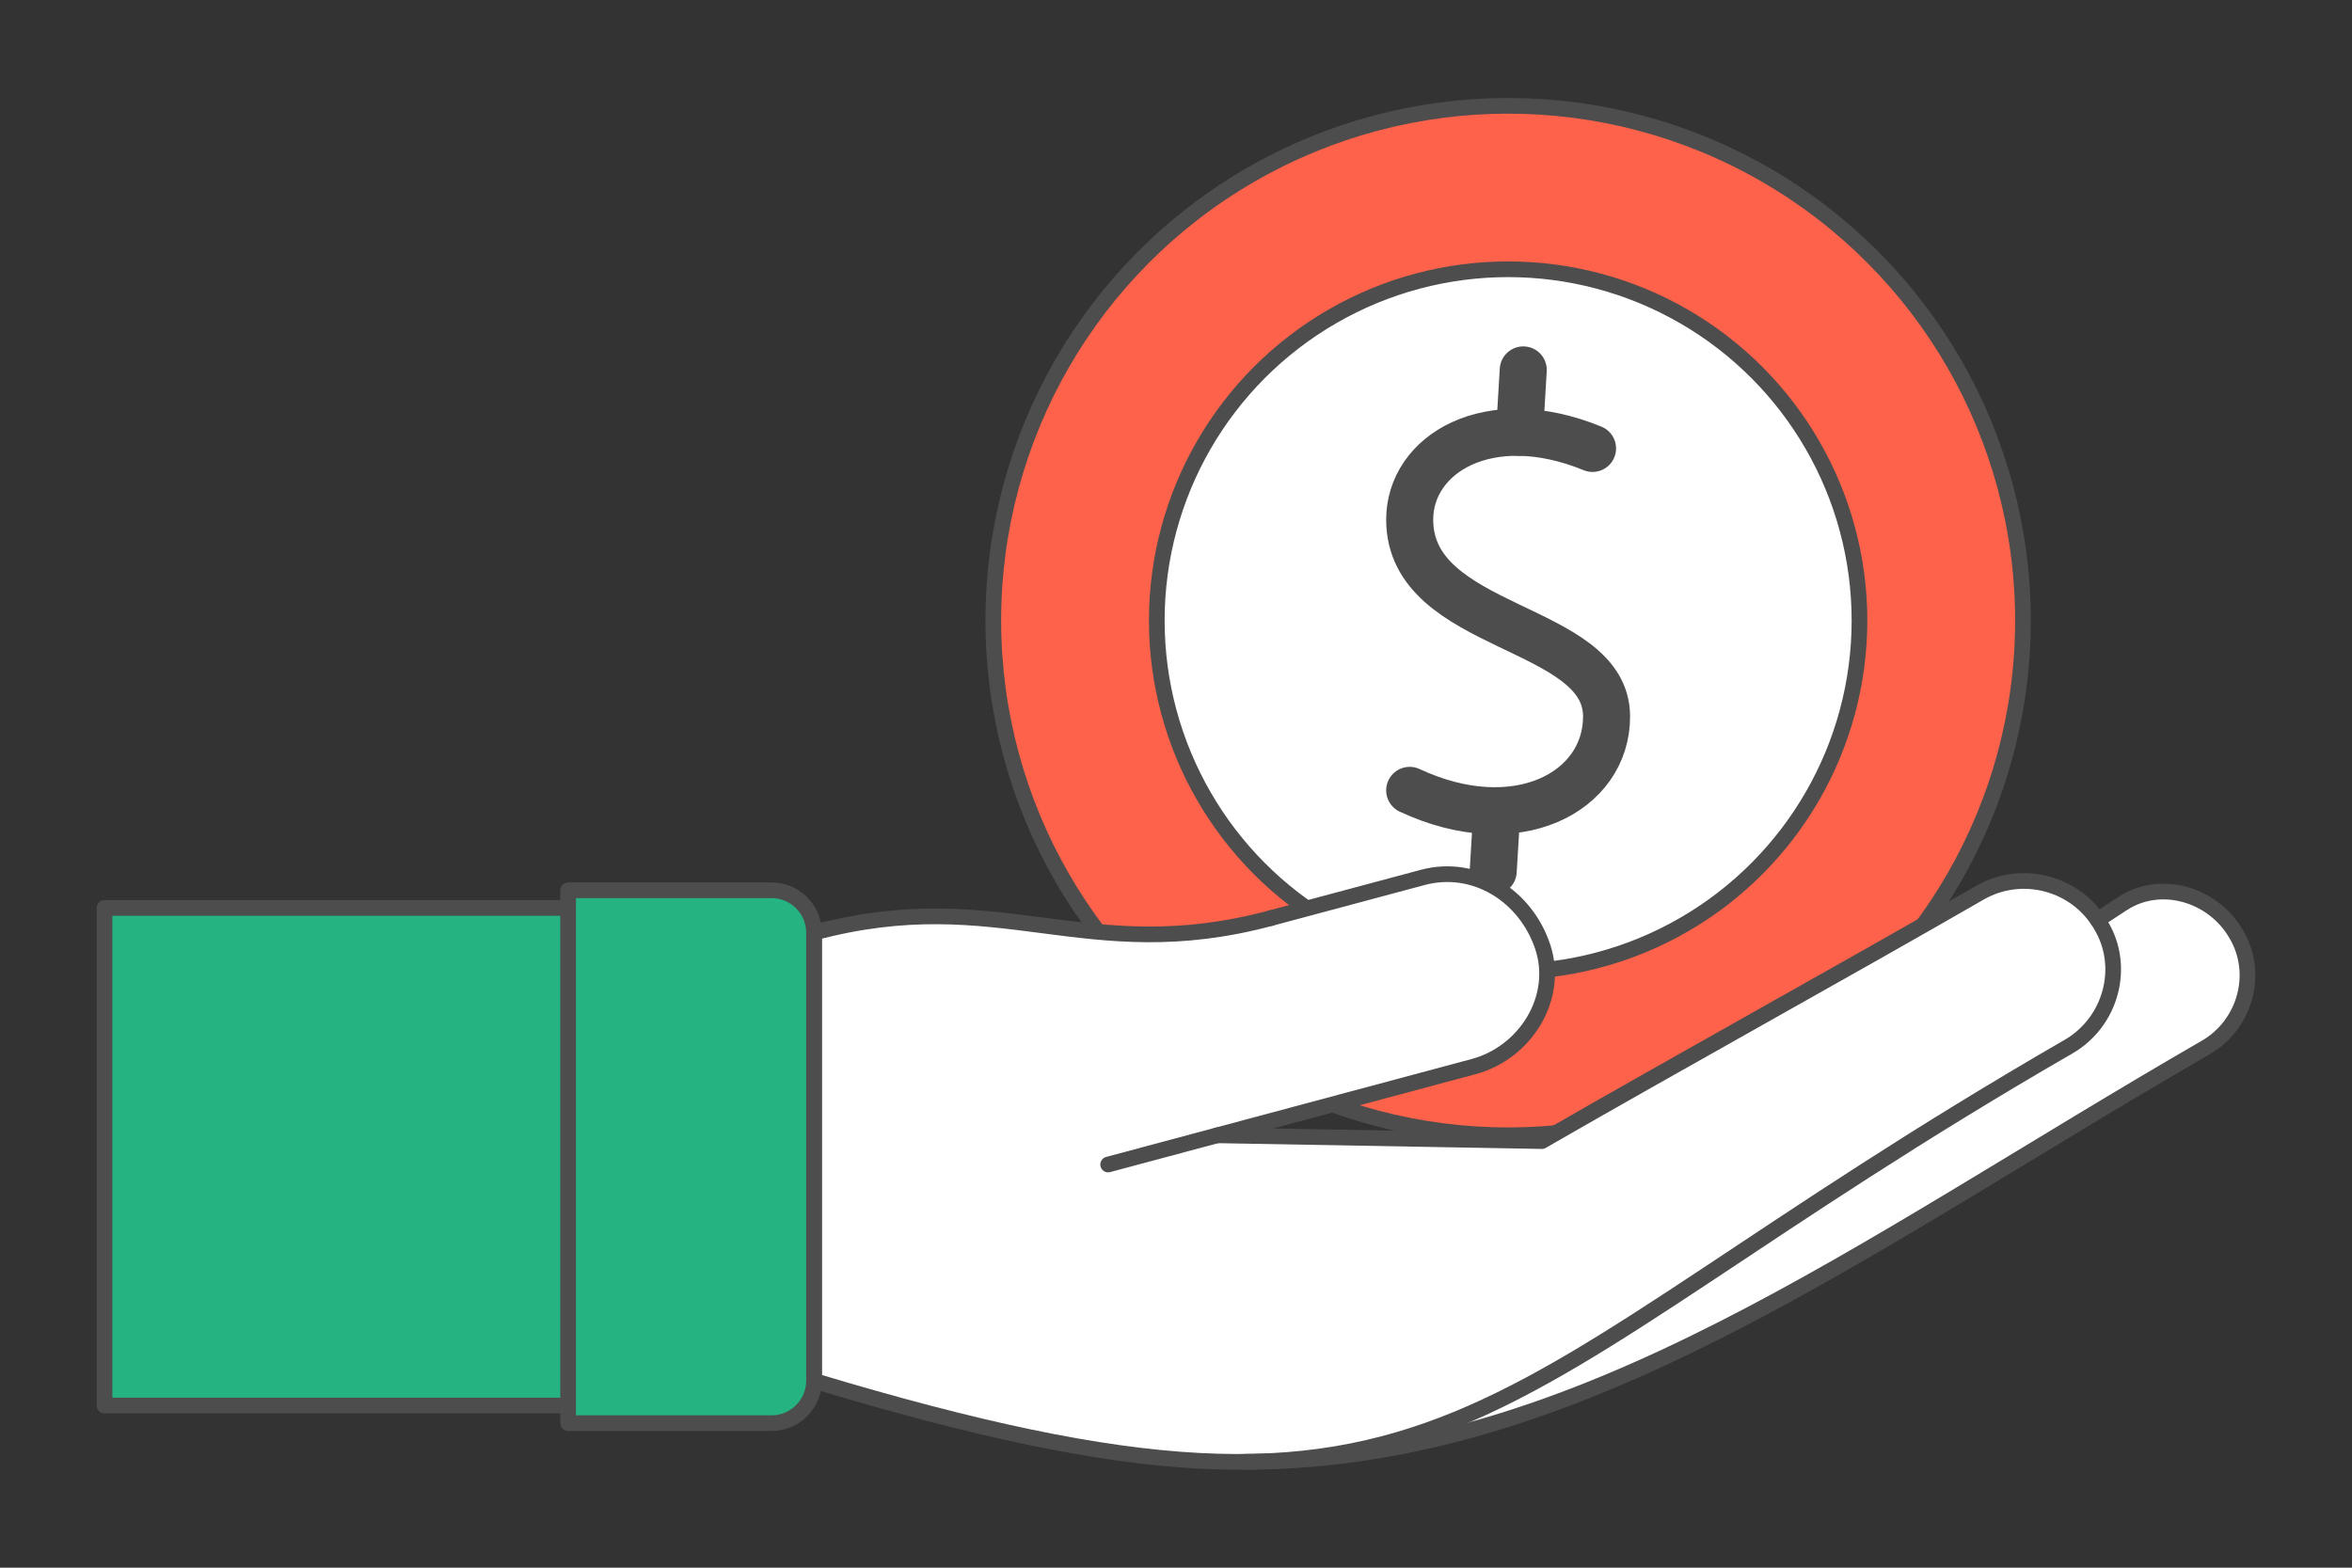
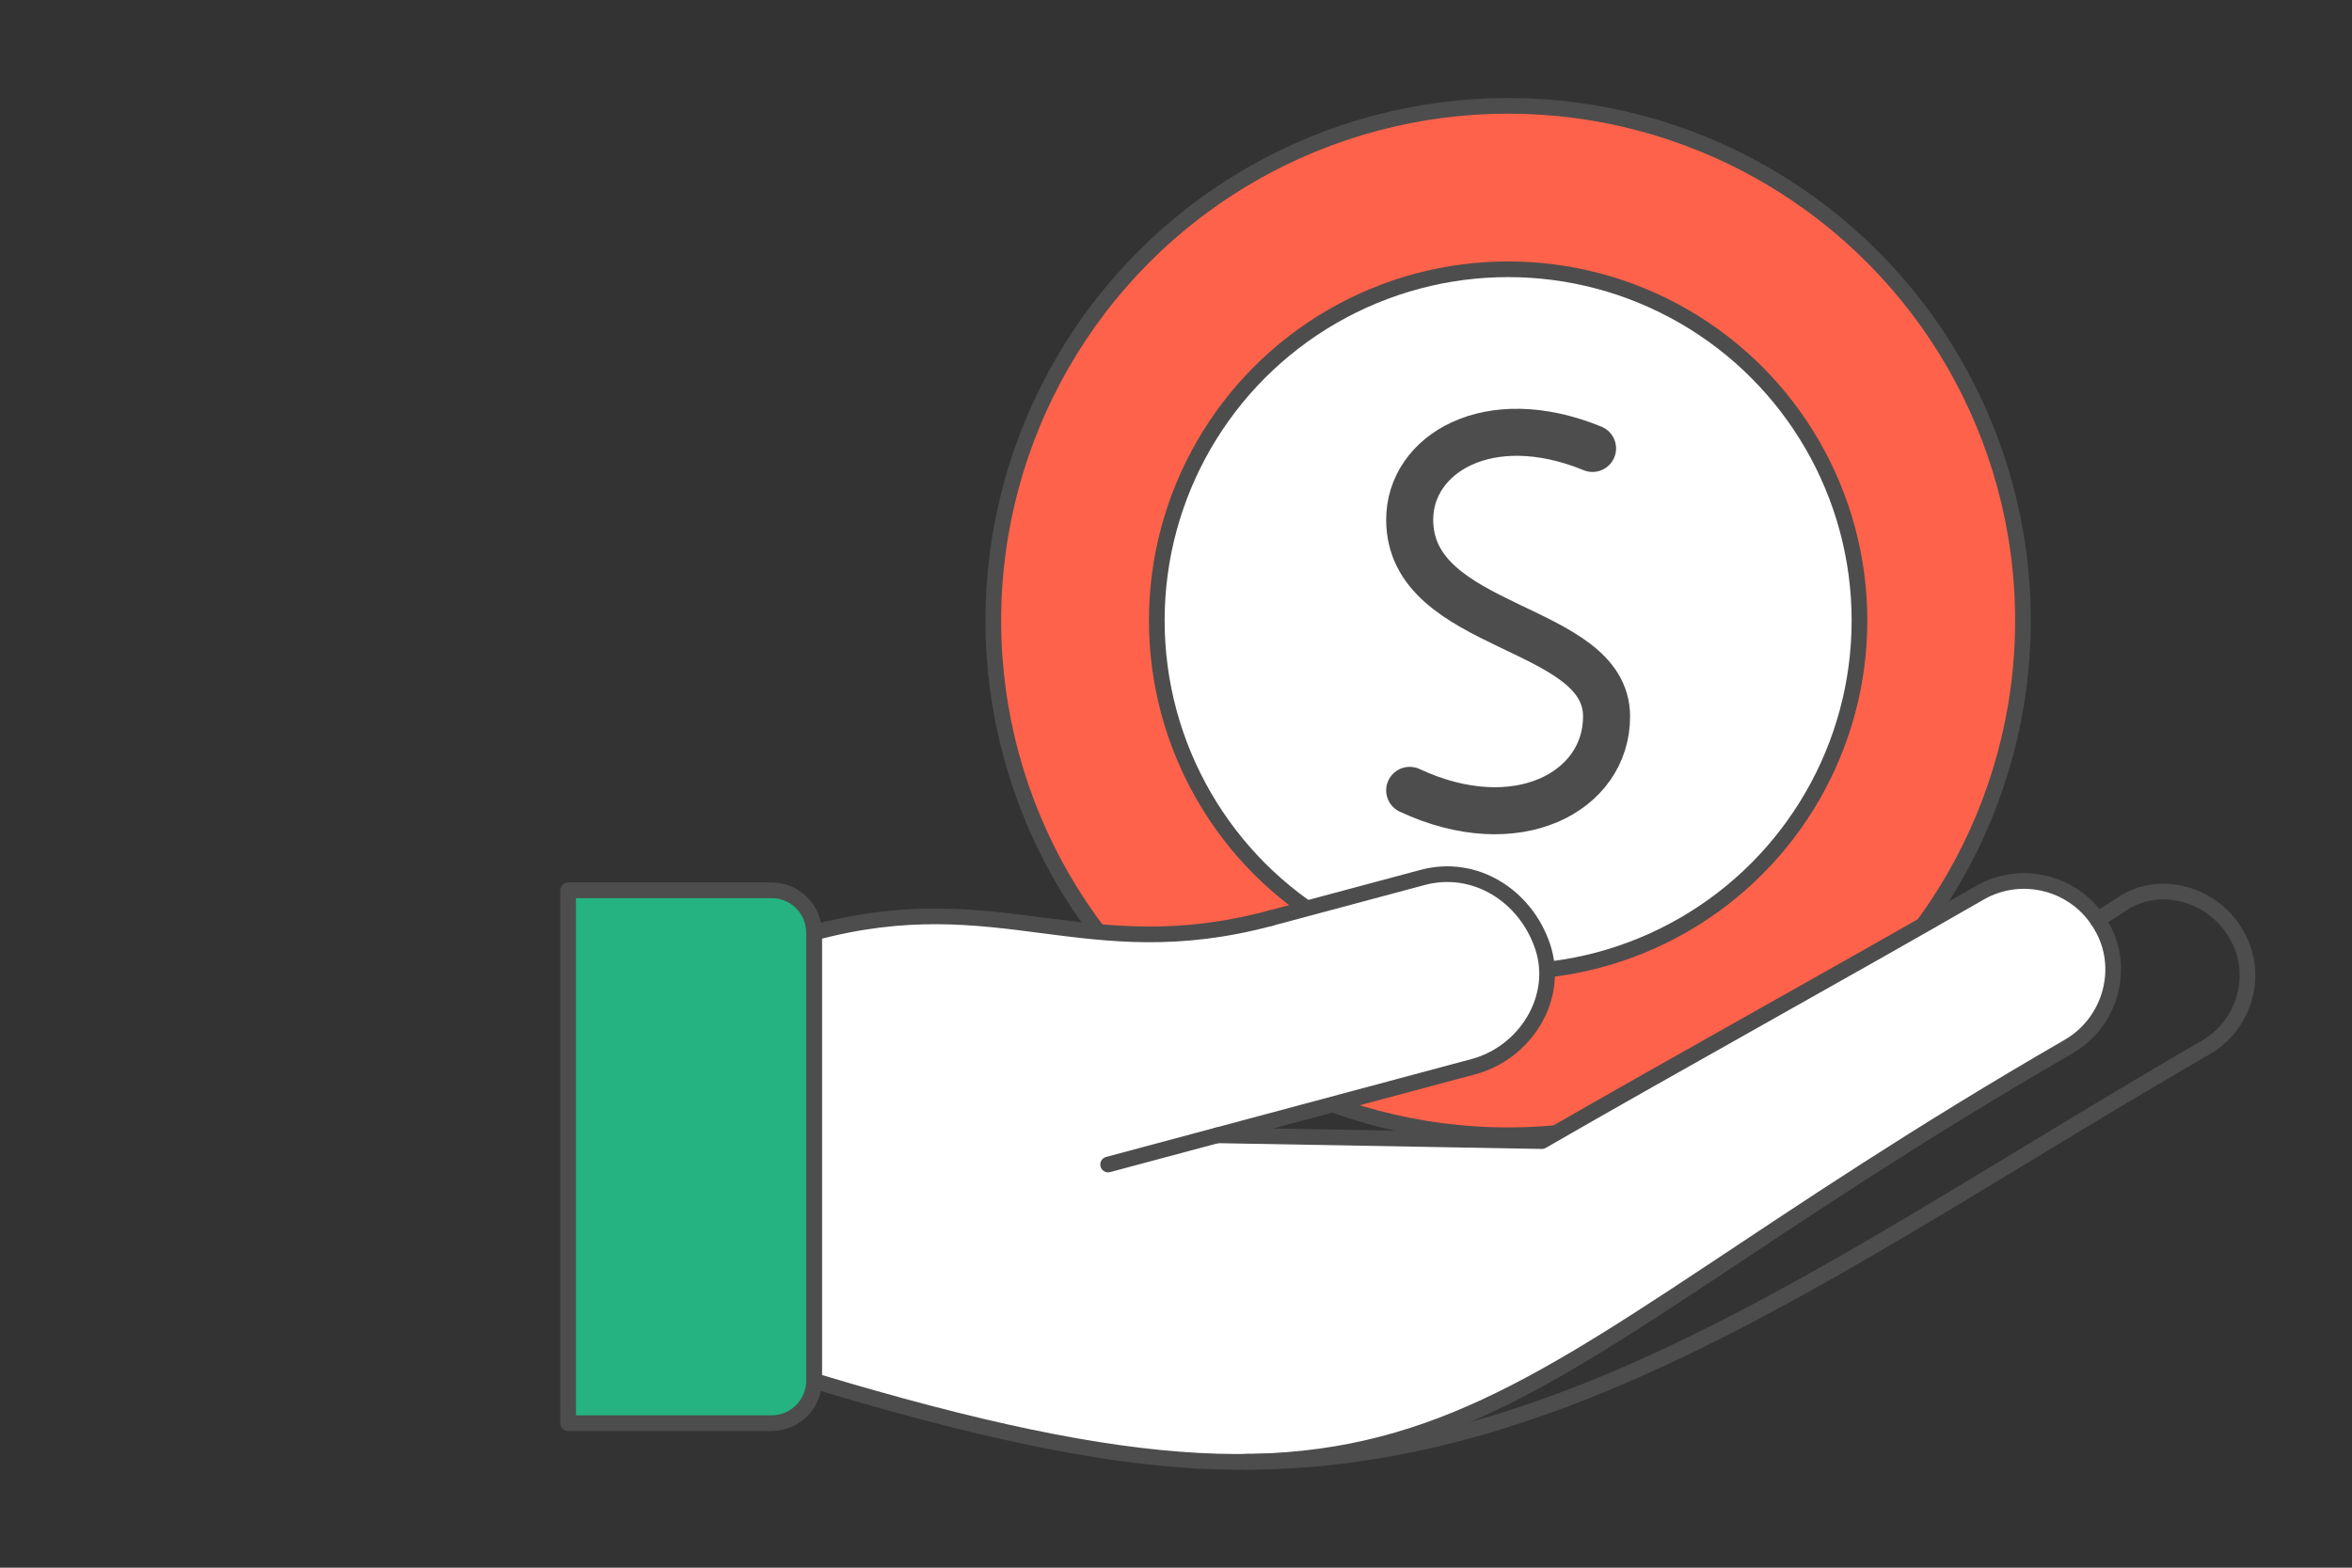
<svg xmlns="http://www.w3.org/2000/svg" xml:space="preserve" width="300px" height="200px" version="1.1" style="shape-rendering:geometricPrecision; text-rendering:geometricPrecision; image-rendering:optimizeQuality; fill-rule:evenodd; clip-rule:evenodd" viewBox="0 0 13451.4 8967.6">
  <rect x="0" y="0" width="13451.4" height="8967.6" fill="#333333" stroke="none" />
  <defs>
    <style type="text/css">
   
    .str1 {stroke:#4D4D4D;stroke-width:269;stroke-linecap:round;stroke-linejoin:round;stroke-miterlimit:2.613}
    .str0 {stroke:#4D4D4D;stroke-width:89.7;stroke-linecap:round;stroke-linejoin:round;stroke-miterlimit:2.613}
    .fil0 {fill:none}
    .fil3 {fill:#24B381}
    .fil2 {fill:#FF624A}
    .fil1 {fill:white}
   
  </style>
  </defs>
  <g id="Layer_x0020_1">
    <g id="_1921611882768">
      <rect class="fil0" width="13451.4" height="8967.6" />
      <g>
-         <path class="fil1" d="M9628.6 5190.3l-752.7 1303.9c390.7,-225 851,-483.6 1305.2,-739.3l106.3 -184.2c104.6,-181.2 47.9,-426.1 -139.2,-519.6 -187.2,-93.5 -415,-42 -519.6,139.2z" />
        <path class="fil0 str0" d="M8875.8 6494.2l752.8 -1303.9c104.6,-181.2 332.5,-232.7 519.6,-139.2l0 0c187.1,93.5 243.8,338.4 139.2,519.6l-106.3 184.2" />
        <g>
          <circle class="fil2 str0" cx="8625.2" cy="3549.7" r="2944.4" />
          <circle class="fil1 str0" cx="8625.2" cy="3549.7" r="2009.4" />
          <g>
            <path class="fil0 str1" d="M9108 2565.1c-597.6,-244.5 -1045.8,33.3 -1045.8,407.4 0,639.8 1126,595.3 1126,1126.1 0,432.7 -514.8,707.5 -1126,422.5" />
-             <path class="fil0 str1" d="M8711.7 2116l-21.3 356.9m-129.7 2164.7l-20.8 345.9" />
          </g>
        </g>
        <path class="fil1" d="M7267.6 5252c-1061.5,284.4 -1550.6,-201.6 -2612.1,82.9l0 2563.8c1077,324.7 1839.6,469.8 2464.1,463.4 1533.2,-15.7 2233.9,-945.2 4710.6,-2375 242,-139.7 329.6,-454.4 185.9,-693.9 -5.9,-10.9 -12.3,-21.4 -19.1,-31.7 -139.4,-211.6 -440.6,-289.6 -674.9,-154.3 -340.2,196.4 -738.2,420.8 -1141,647.6 -454.2,255.8 -914.5,514.4 -1305.2,739.4 -19.4,11.2 -38.7,22.2 -57.7,33.2l-1856.9 -33.1 1465.4 -392.7c297.6,-79.7 493.6,-393.9 396.1,-686.3 -97.5,-292.3 -388.5,-475.9 -686.2,-396.2l-869 232.9z" />
-         <path class="fil1" d="M12139.2 5168.7l-142.2 92.8c6.8,10.3 13.2,20.8 19.1,31.7 143.7,239.5 56.1,554.2 -185.9,693.9 -2476.7,1429.8 -3177.4,2359.3 -4710.6,2375 1914.1,0 3512.7,-1225.5 5495,-2369.9 226.4,-130.7 308.5,-425.2 174,-649.5 -130.8,-226.4 -430.6,-316.9 -649.4,-174z" />
        <path class="fil0 str0" d="M7267.6 5252c-1061.5,284.4 -1550.6,-201.6 -2612.1,82.9 0,788.6 0,1775.2 0,2563.8 3721.2,1121.7 3689.3,100.6 7174.7,-1911.6 242,-139.7 329.6,-454.4 185.9,-693.9 0,0 0,-0.1 0,-0.1 -139.7,-242 -452,-325.6 -694,-185.9 -742.9,428.9 -1761,991.3 -2503.9,1420.2l-1856.9 -33.1" />
        <path class="fil0 str0" d="M7119.6 8362.1c1914.1,0 3512.7,-1225.5 5495,-2369.9 226.4,-130.7 308.5,-425.2 174,-649.4 0,0 0,-0.1 0,-0.1 -130.8,-226.4 -430.6,-316.9 -649.4,-174l-142.7 93.2" />
-         <path class="fil3 str0" d="M4323.4 5193.6l-3725.6 0 0 2846.4 3725.6 0c124.3,0 226,-101.7 226,-226.1l0 -2394.2c0,-124.4 -101.7,-226.1 -226,-226.1z" />
        <path class="fil0 str0" d="M7267.6 5251.9l869 -232.8c297.7,-79.7 588.7,103.9 686.2,396.2l0.1 0.1c97.4,292.3 -98.6,606.5 -396.2,686.2l-2089 559.7" />
        <path class="fil3 str0" d="M4413.3 5092.7l-1164.2 0 0 3048.2 1164.2 0c133.2,0 242.2,-109 242.2,-242.1l0 -2564c0,-133.1 -109,-242.1 -242.2,-242.1z" />
      </g>
    </g>
  </g>
</svg>